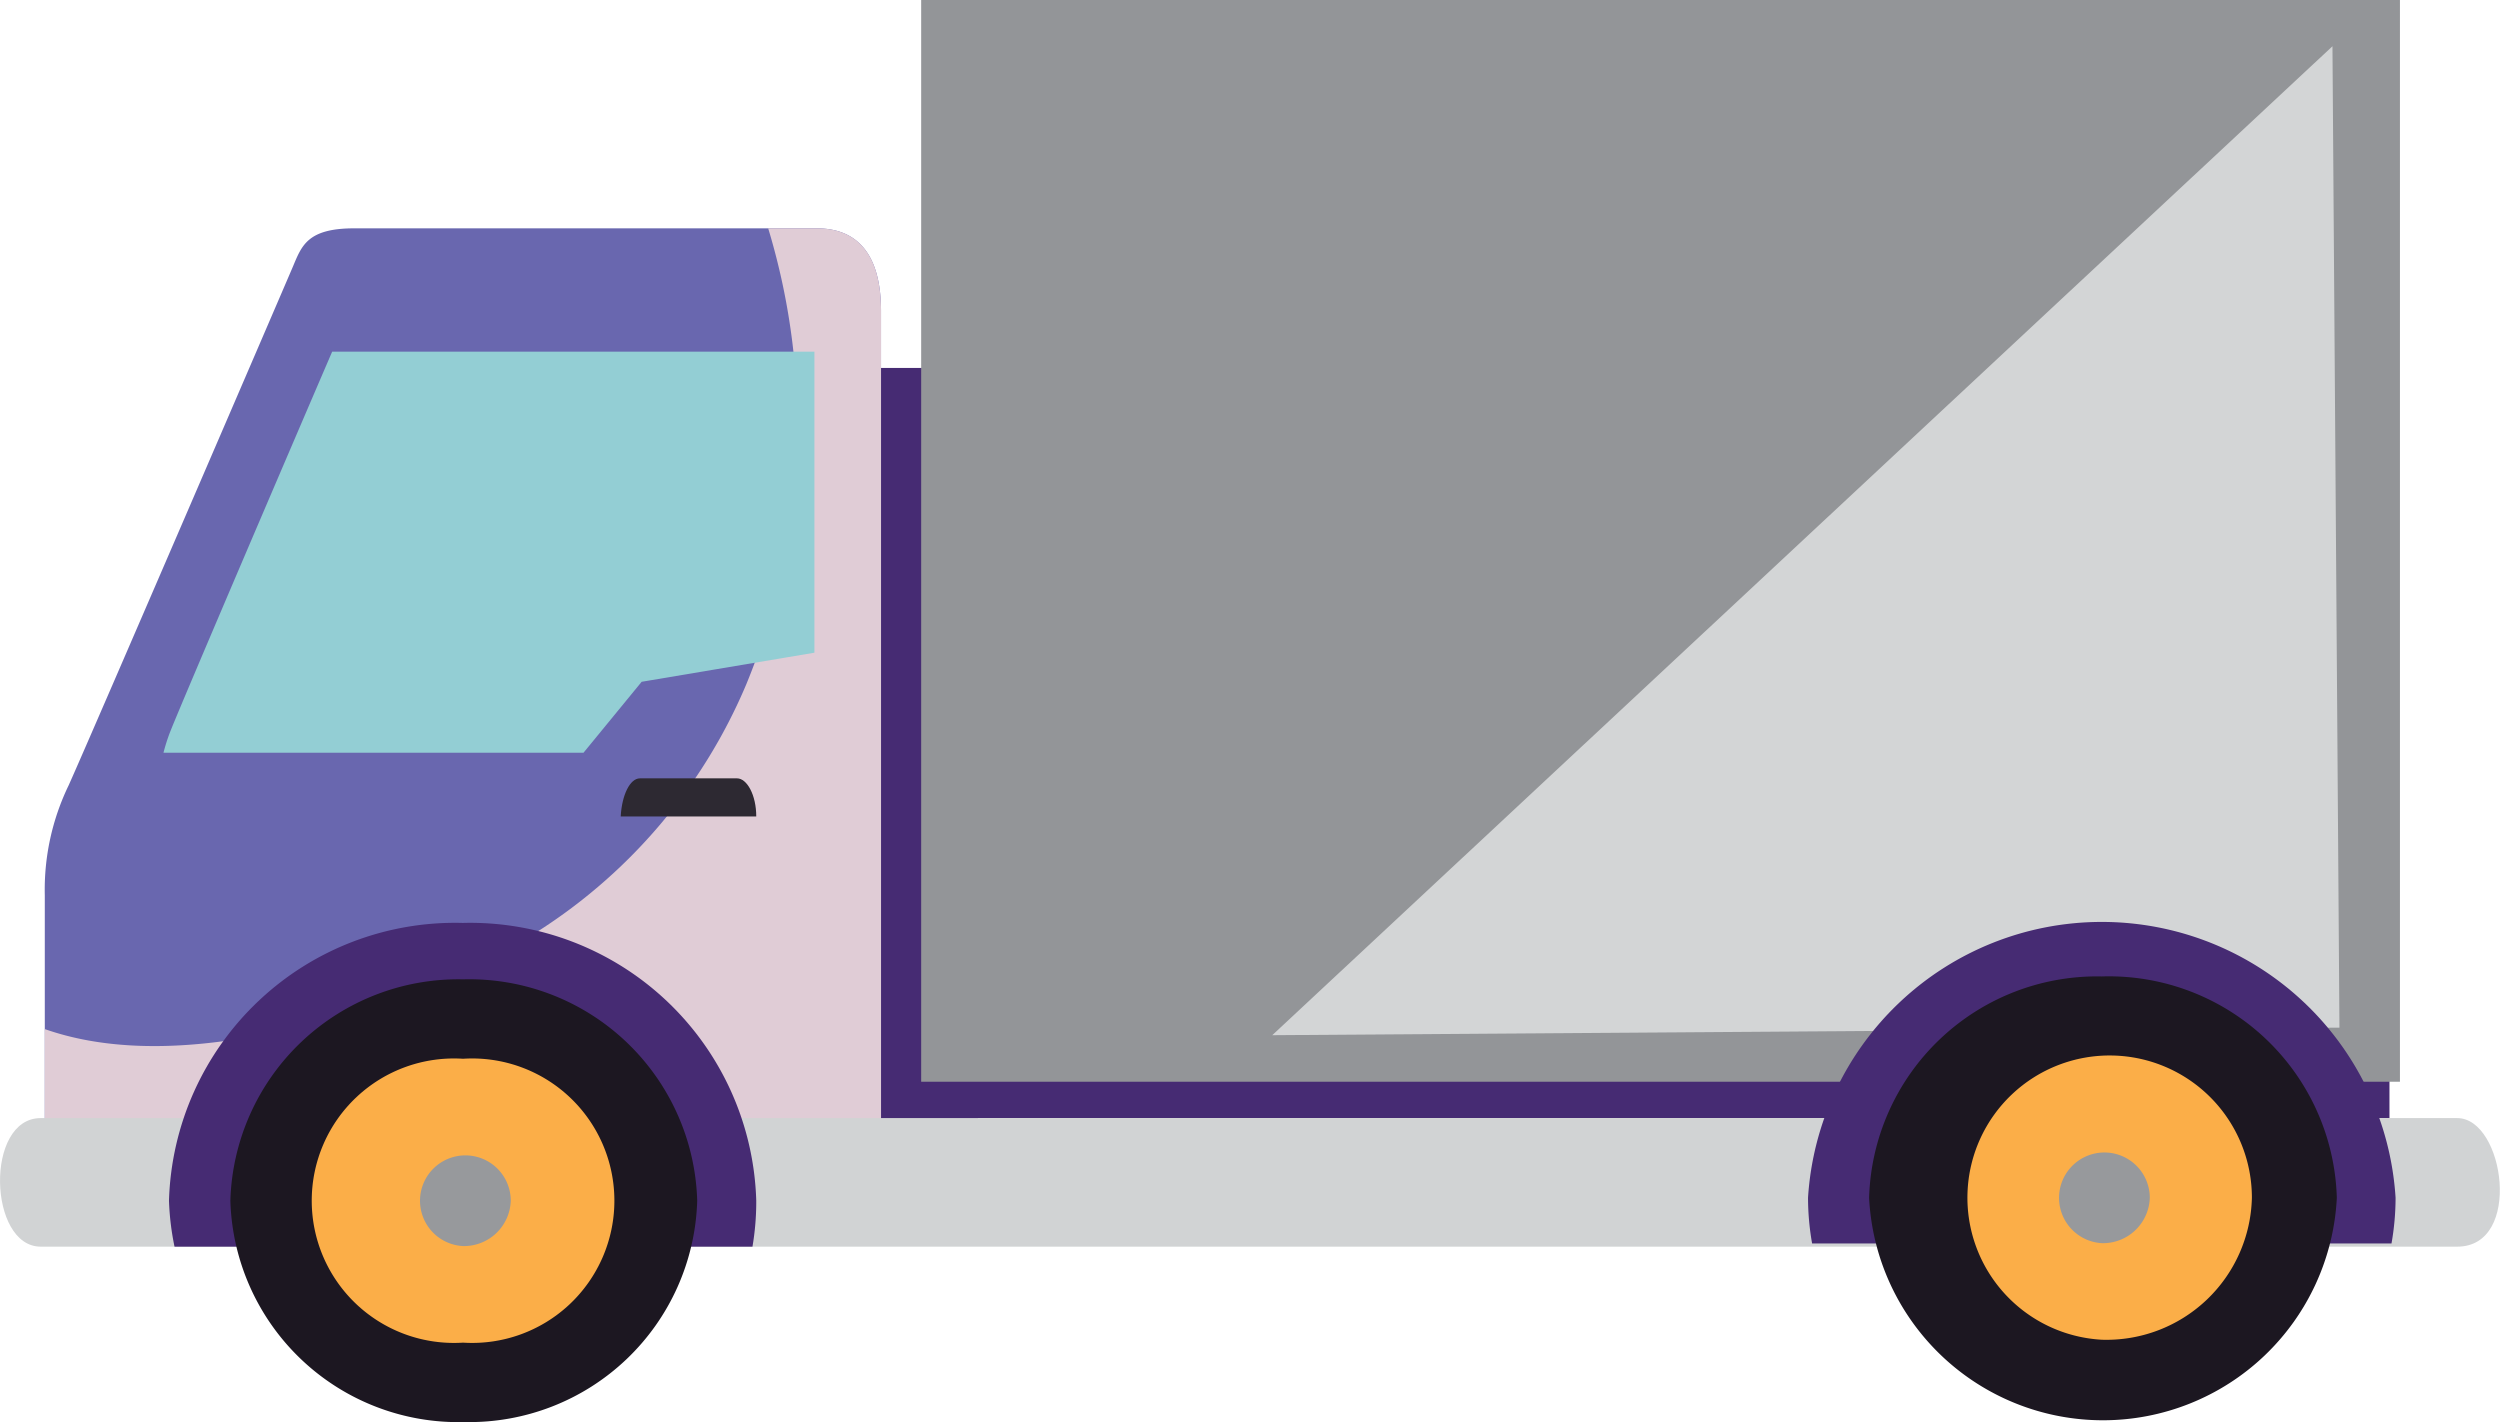
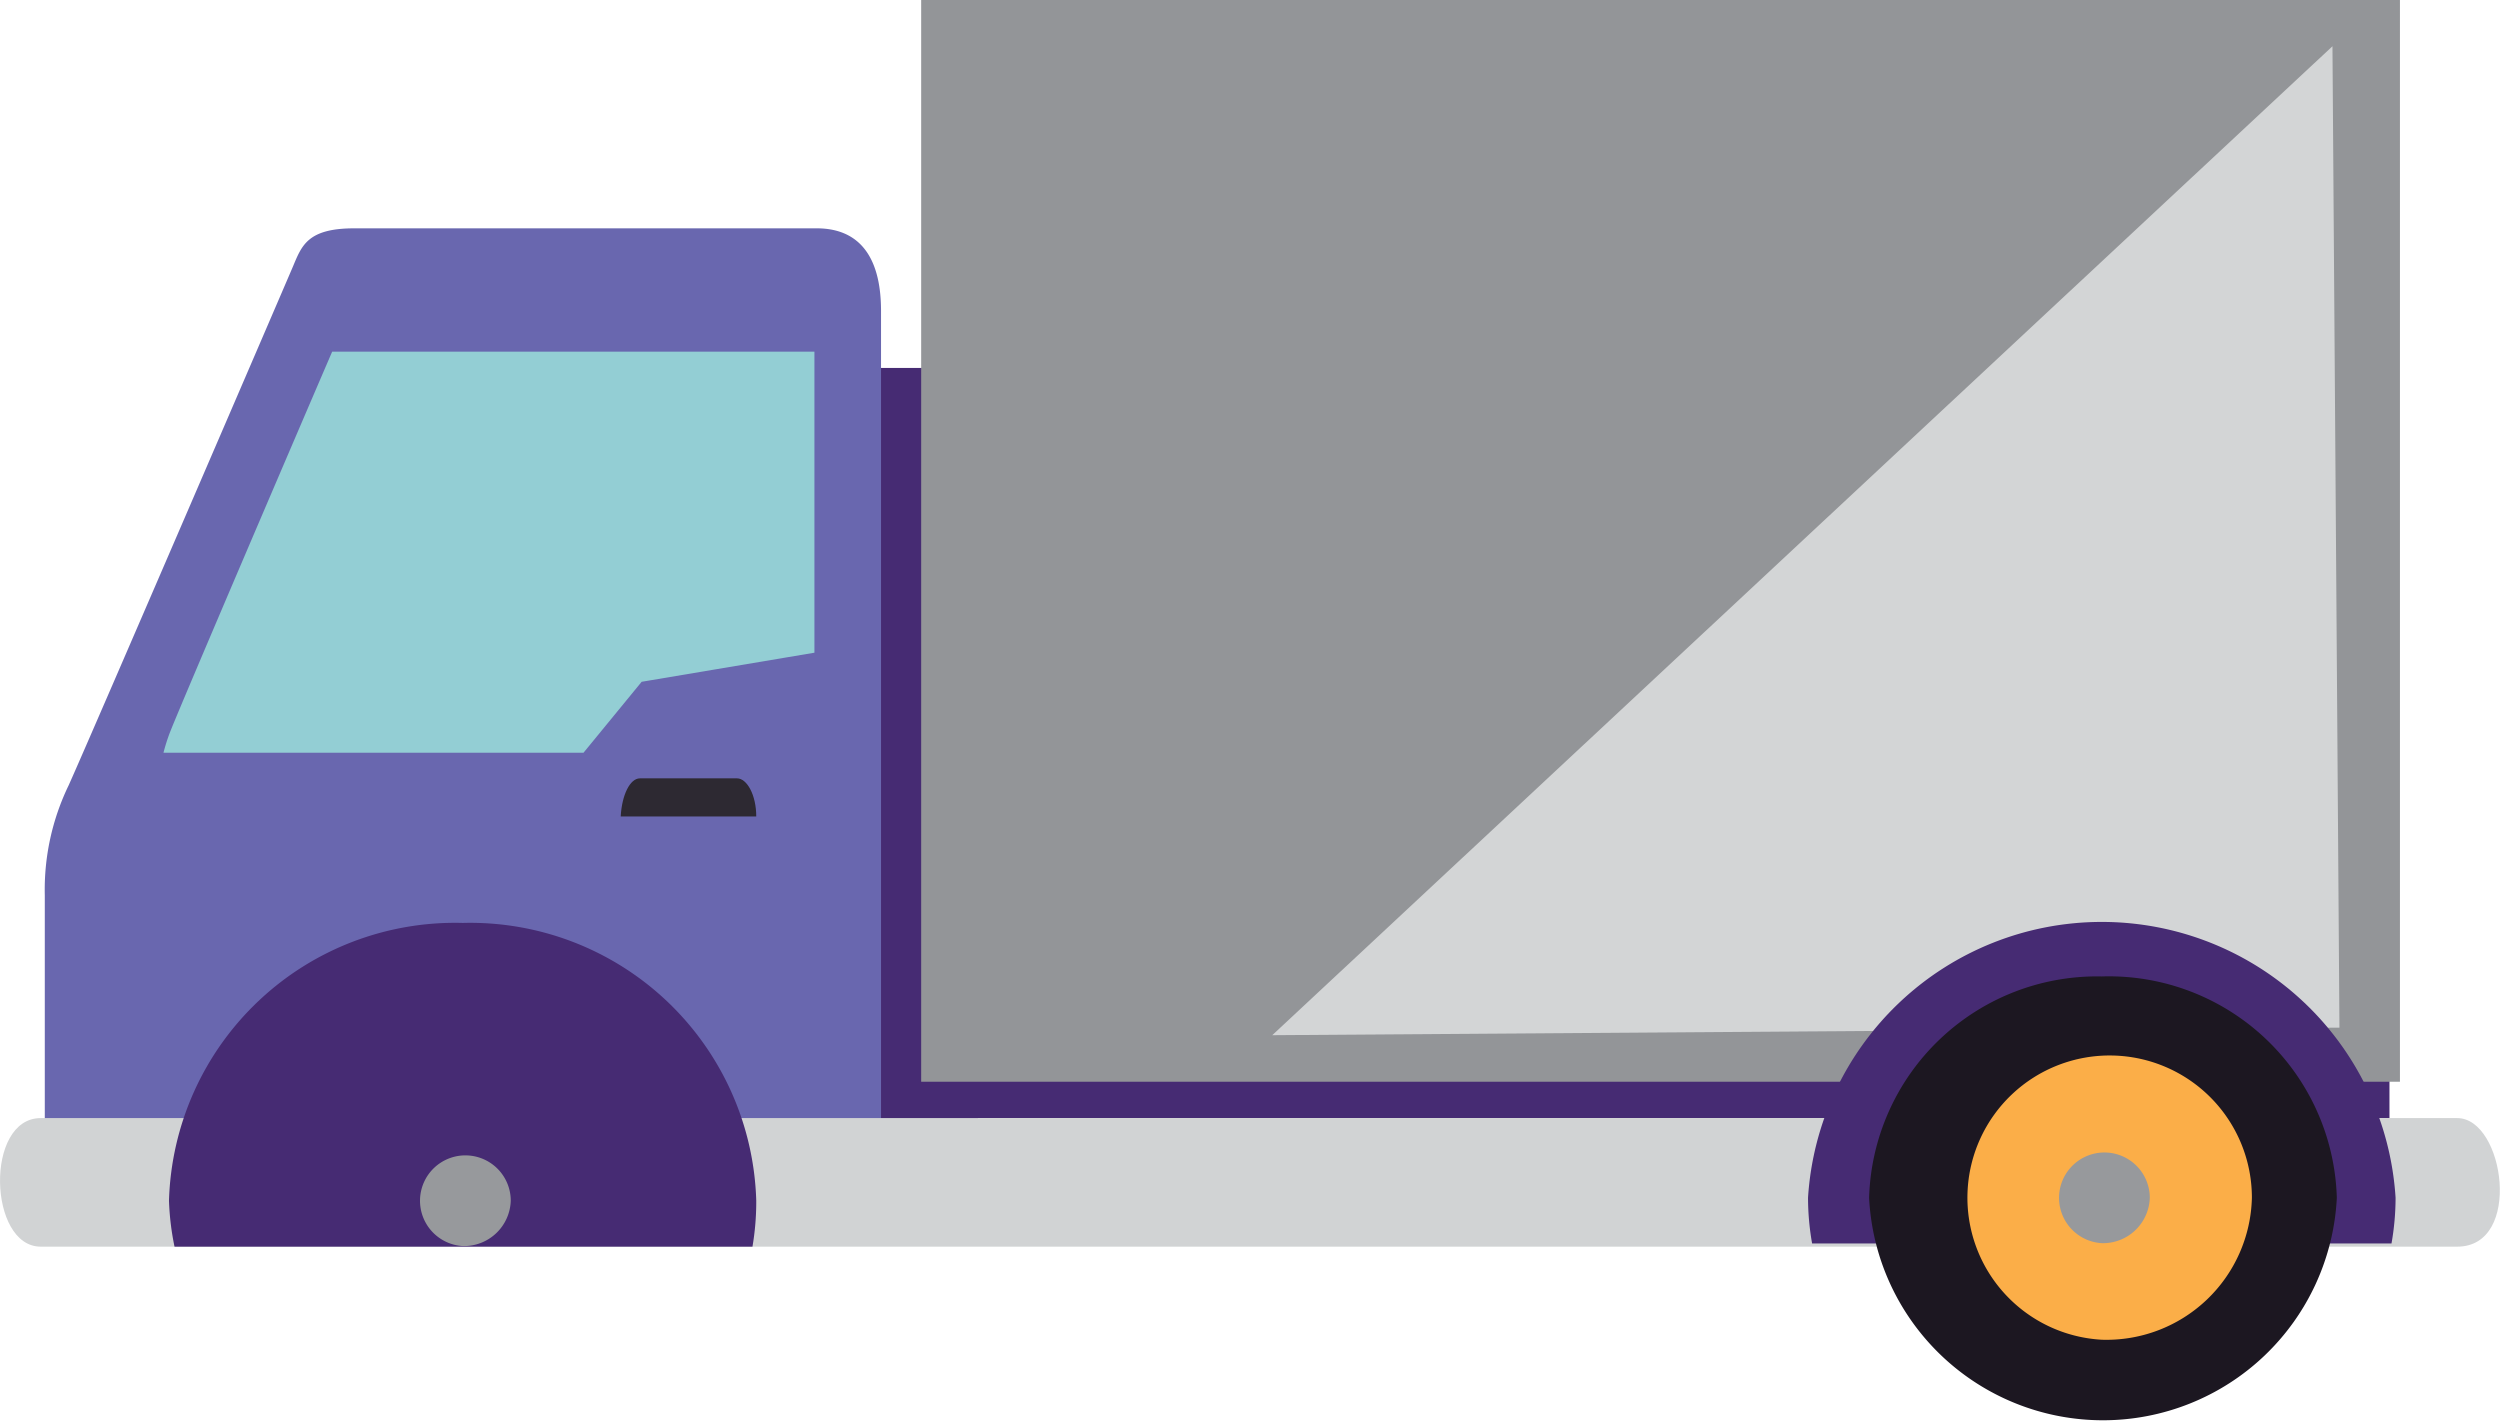
<svg xmlns="http://www.w3.org/2000/svg" viewBox="0 0 85.95 48.89">
  <defs>
    <style>.cls-1{isolation:isolate;}.cls-2{fill:#462b73;}.cls-3{fill:#939598;}.cls-4{fill:#d3d5d6;}.cls-4,.cls-6{mix-blend-mode:multiply;}.cls-5{fill:#6967af;}.cls-6{fill:#e0ccd6;}.cls-7{fill:#93ced4;}.cls-8{fill:#d1d3d4;}.cls-9{fill:#2d2932;}.cls-10{fill:#1c1721;}.cls-11{fill:#fbae48;}.cls-12{fill:#97999c;}</style>
  </defs>
  <g class="cls-1">
    <g id="Layer_2" data-name="Layer 2">
      <g id="Page_1" data-name="Page 1">
        <g id="_Icon3_" data-name="&lt;Icon3&gt;">
          <rect class="cls-2" x="13.88" y="36.4" width="68.27" height="2.04" />
          <rect class="cls-2" x="28.75" y="12.65" width="4.87" height="27.55" />
          <rect class="cls-3" x="31.67" width="50.84" height="37.19" />
          <polygon class="cls-4" points="43.74 35.59 80.43 35.33 80.19 1.59 43.74 35.59" />
          <path class="cls-5" d="M30.29,10.69c0-2-.86-2.84-2.21-2.84H12.18c-1.63,0-1.81.61-2.12,1.34S3.06,25.45,2.36,27a8.24,8.24,0,0,0-.82,3.78v8.57H30.29Z" />
-           <path class="cls-6" d="M28.08,7.85H26.41a23.35,23.35,0,0,1-.75,15.67A18.68,18.68,0,0,1,14.82,33.83c-3.75,1.47-9.15,3-13.28,1.55v4H30.29V10.69C30.29,8.68,29.43,7.85,28.08,7.85Z" />
          <path class="cls-7" d="M28,12.09H11.42C10.24,14.83,6.31,24,5.85,25.16a6.46,6.46,0,0,0-.23.72H20.06l2-2.44,5.94-1Z" />
          <path class="cls-8" d="M1.4,38.44H84.48c1.62,0,2.26,4.42,0,4.42H1.4C-.4,42.86-.53,38.44,1.4,38.44Z" />
          <path class="cls-2" d="M25.87,42.86A9.19,9.19,0,0,0,26,41.28a9.84,9.84,0,0,0-10.09-9.55,9.84,9.84,0,0,0-10.1,9.55A9.19,9.19,0,0,0,6,42.86Z" />
          <path class="cls-9" d="M26,28.07c0-.74-.32-1.31-.66-1.31H22c-.34,0-.62.57-.66,1.31Z" />
-           <path class="cls-10" d="M15.92,33.67a7.84,7.84,0,0,0-8,7.61,7.84,7.84,0,0,0,8.05,7.61,7.84,7.84,0,0,0,8-7.61A7.84,7.84,0,0,0,15.92,33.67Z" />
-           <path class="cls-11" d="M15.92,46.16a4.89,4.89,0,1,1,0-9.76,4.89,4.89,0,1,1,0,9.76Z" />
          <path class="cls-12" d="M15.92,42.84a1.56,1.56,0,1,1,1.64-1.56A1.61,1.61,0,0,1,15.92,42.84Z" />
          <path class="cls-2" d="M82.22,42.75a9.08,9.08,0,0,0,.14-1.57,10.12,10.12,0,0,0-20.2,0,9.08,9.08,0,0,0,.14,1.57Z" />
          <path class="cls-10" d="M72.26,33.57a7.84,7.84,0,0,0-8,7.61,8.05,8.05,0,0,0,16.08,0A7.84,7.84,0,0,0,72.26,33.57Z" />
          <path class="cls-11" d="M72.26,46.06a4.89,4.89,0,1,1,5.16-4.88A5,5,0,0,1,72.26,46.06Z" />
          <path class="cls-12" d="M72.26,42.74a1.56,1.56,0,1,1,1.65-1.56A1.61,1.61,0,0,1,72.26,42.74Z" />
        </g>
      </g>
    </g>
  </g>
</svg>